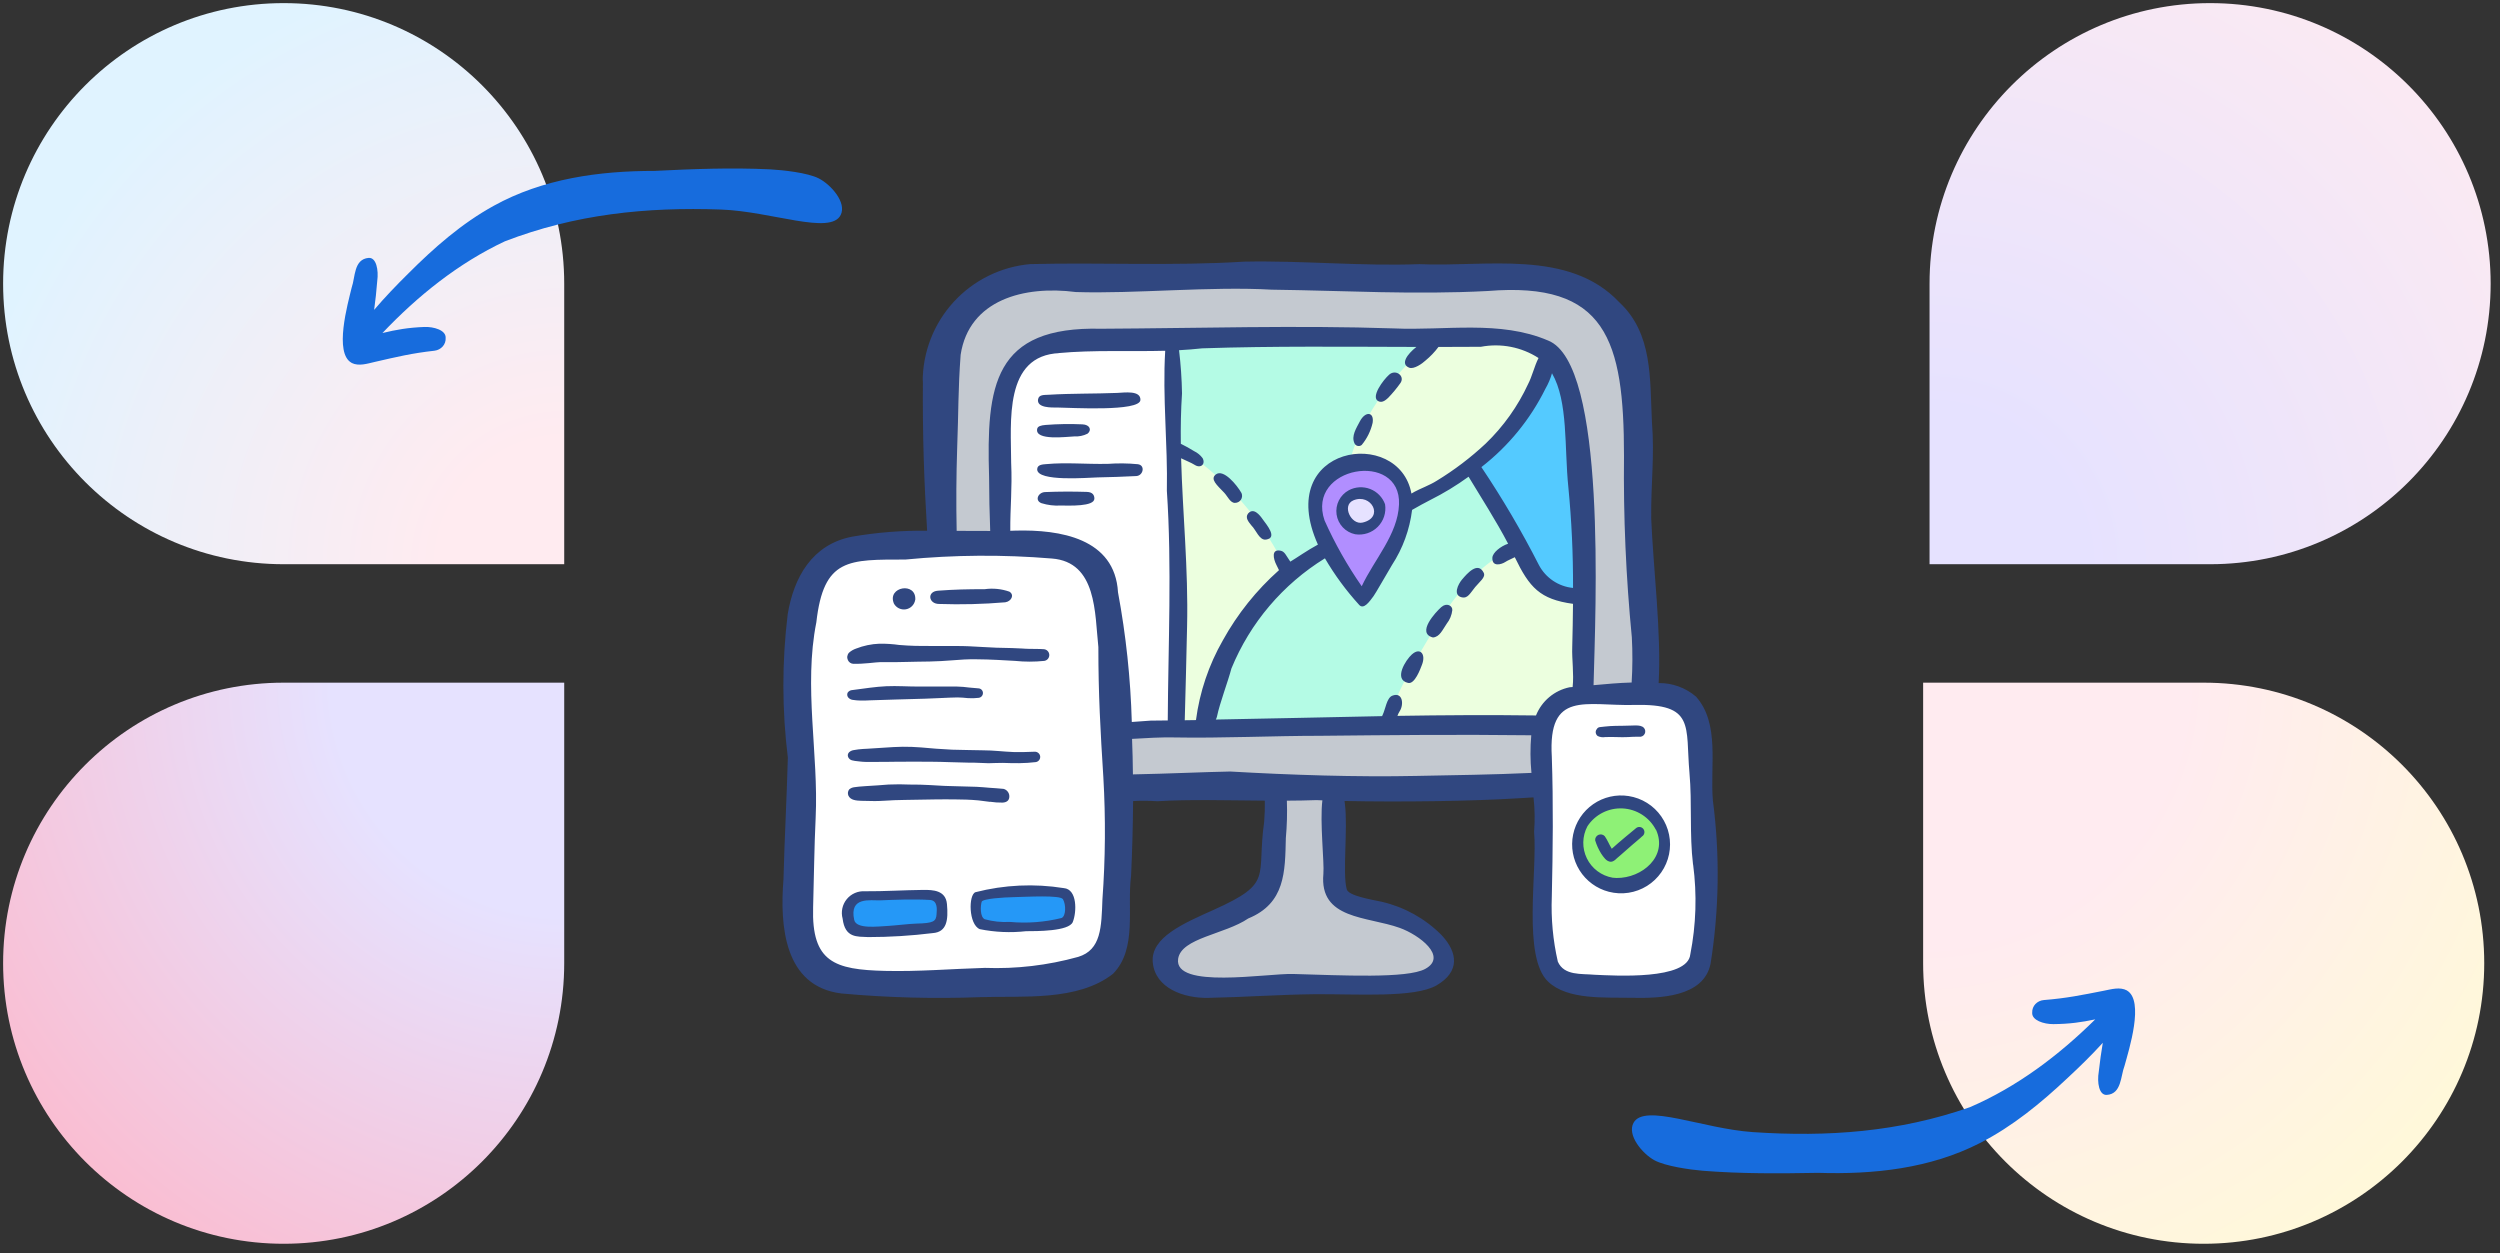
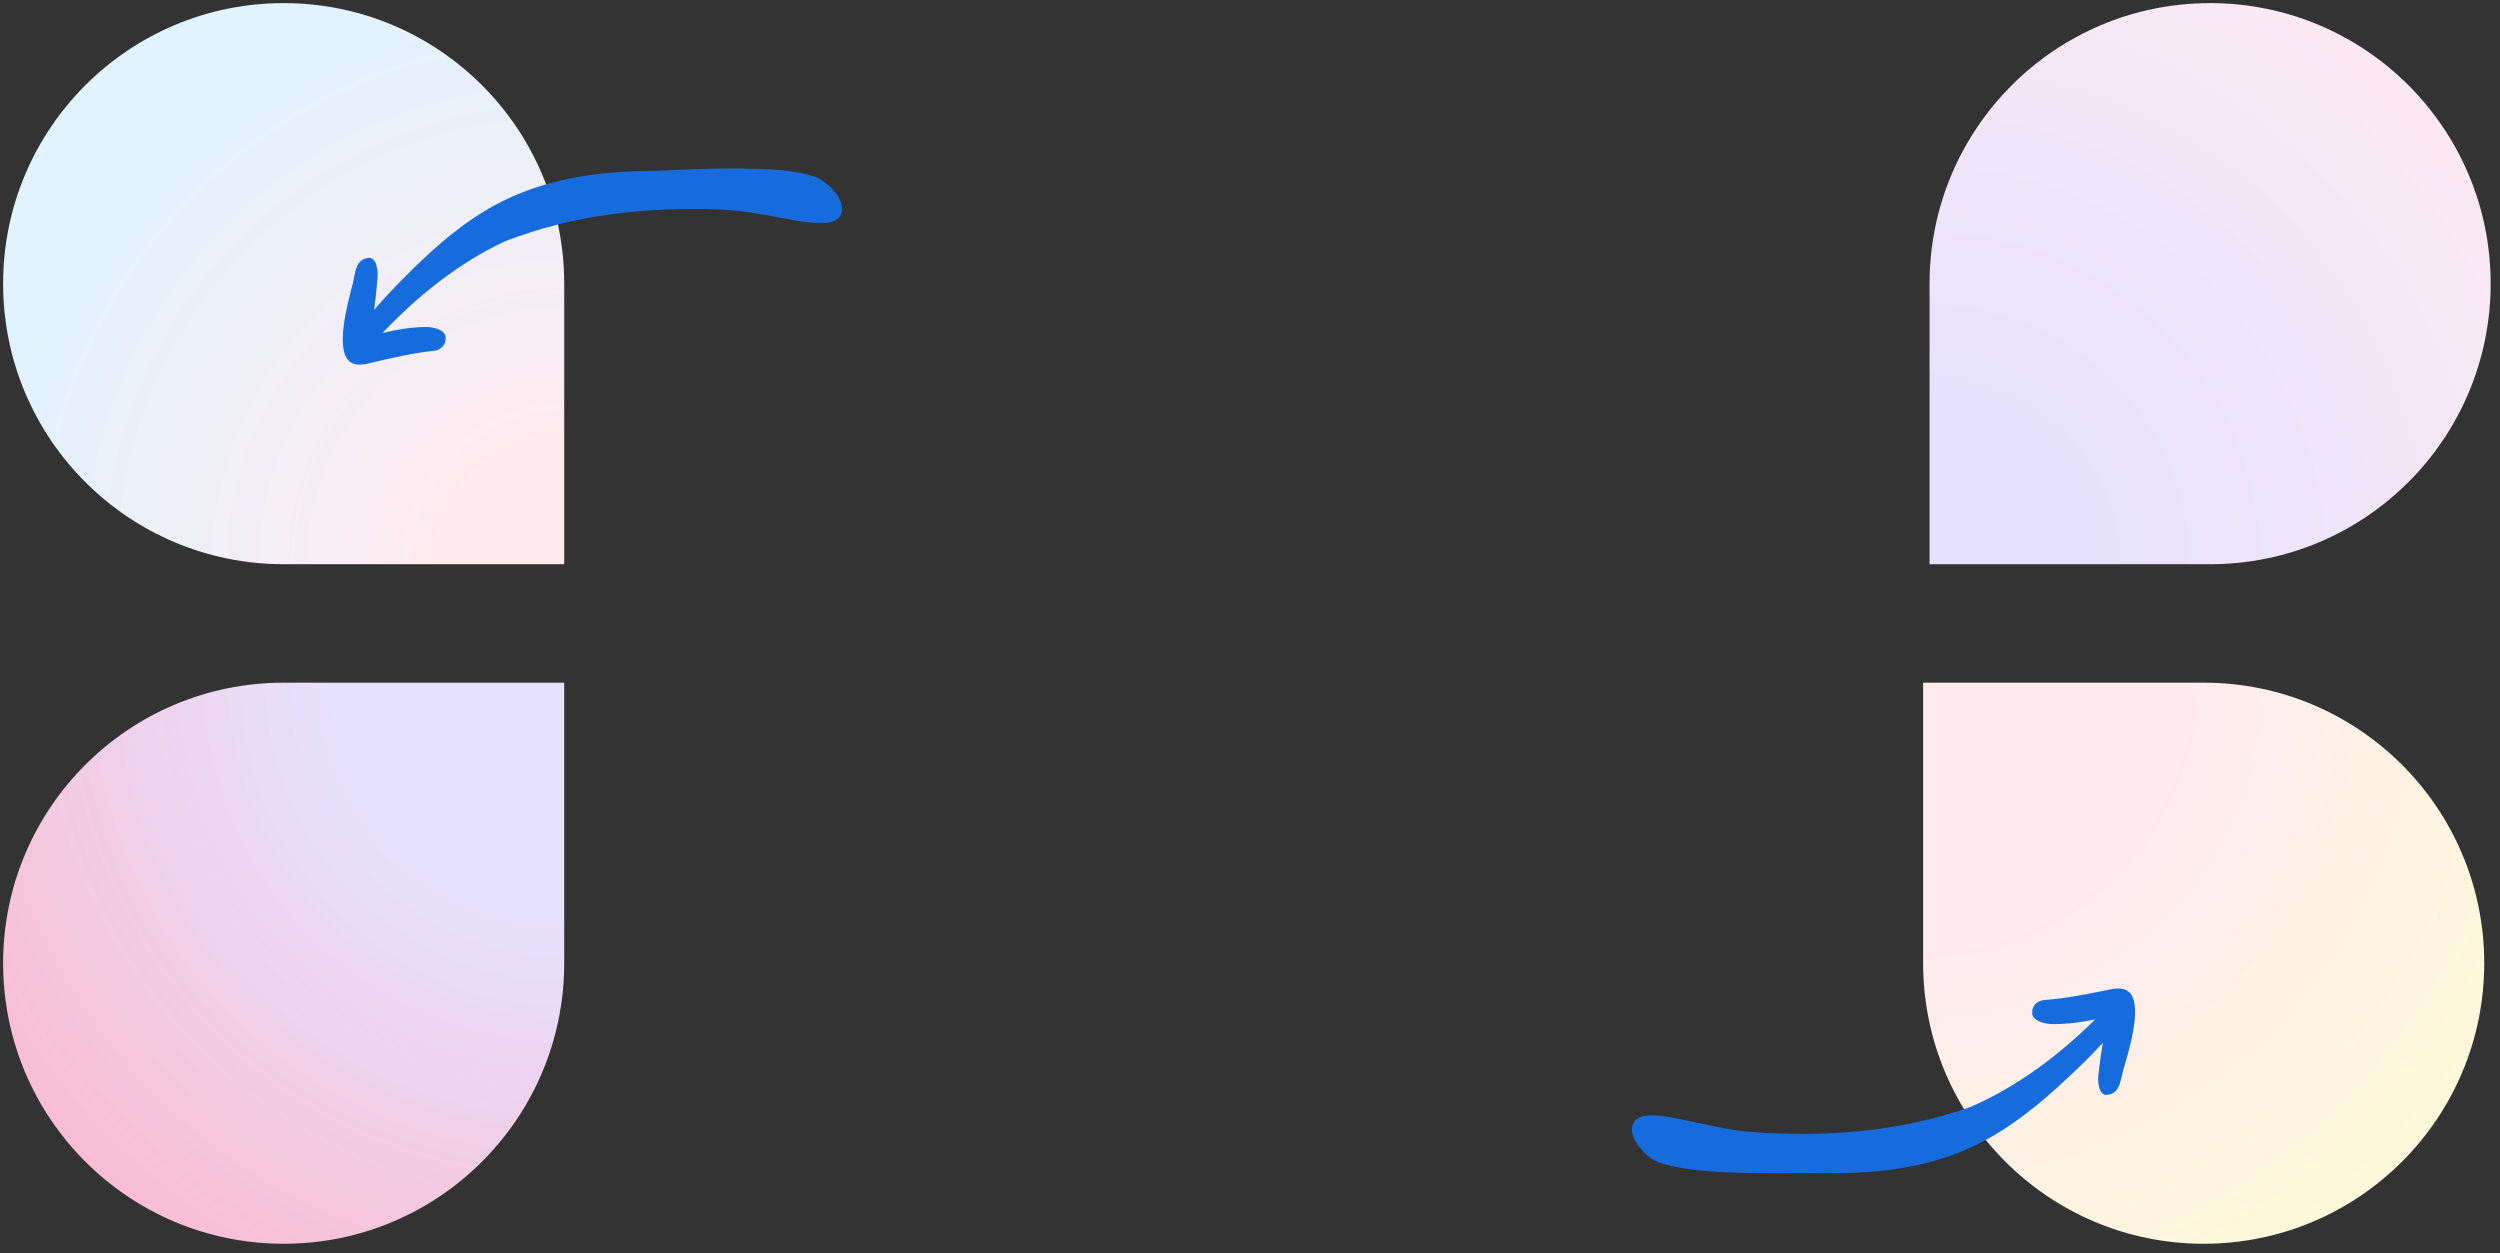
<svg xmlns="http://www.w3.org/2000/svg" width="401" height="201" viewBox="0 0 401 201" fill="none">
  <rect x="0" y="0" width="401" height="201" fill="#333333" stroke="none" />
  <g clip-path="url(#clip0_22_2746)">
    <g clip-path="url(#clip1_22_2746)">
-       <path d="M261.587 121.511C259.497 123.36 256.997 124.684 254.293 125.374C244.213 127.511 228.681 126.799 213.711 126.66C214.095 129.992 214.182 133.351 213.97 136.699C213.59 138.728 213.852 140.825 214.72 142.699C216.148 144.971 219.148 145.481 221.717 146.239C224.035 146.924 226.23 147.969 228.223 149.336C230.072 150.604 231.906 152.76 231.096 154.852C230.417 156.611 228.276 157.215 226.42 157.504C219.044 158.438 211.602 158.742 204.175 158.411L193.157 158.231C190.963 158.197 188.327 157.901 187.352 155.925C187.059 155.184 186.987 154.375 187.144 153.595C187.301 152.814 187.681 152.096 188.237 151.526C189.363 150.399 190.701 149.507 192.175 148.901L198.966 145.594C200.537 144.984 201.927 143.984 203.005 142.687C203.872 141.168 204.309 139.441 204.268 137.692C204.486 134.02 204.565 130.346 204.505 126.671L190.798 126.874C181.206 127.238 171.601 126.934 162.051 125.966C159.688 125.913 157.417 125.041 155.627 123.499C154.396 121.892 153.663 119.96 153.52 117.941C152.882 113.941 152.425 109.927 152.147 105.9C151.847 101.456 151.772 97.005 151.682 92.554L151.183 64.984C150.979 61.94 151.22 58.883 151.9 55.909C153.985 48.469 162.103 45.034 169.81 44.809C184.678 44.407 199.472 44.722 214.416 44.891C221.95 44.974 229.472 44.201 237.006 44.344C244.54 44.486 247.663 43.249 254.293 46.83C256.093 47.805 260.848 49.305 262.146 58.511C263.159 66.776 263.725 75.089 263.841 83.415L264.325 98.625C265.152 106.362 264.216 114.187 261.587 121.511ZM199.93 53.64L174.283 54.559C170.7 54.329 167.135 55.226 164.087 57.124C161.767 59.148 160.332 62 160.09 65.07C159.867 68.108 159.983 71.162 160.435 74.175C160.838 80.817 160.856 87.477 160.487 94.121C160.513 98.079 160.837 102.028 161.455 105.937C161.495 108.706 162.263 111.416 163.682 113.794C166.682 117.352 172.307 116.962 176.946 117.004C188.946 117.105 198.632 117.176 210.595 116.456C213.186 116.302 219.381 116.299 221.98 116.321C226.003 116.362 228.692 116.321 232.716 116.456C237.54 116.773 242.379 116.795 247.206 116.524C248.389 116.46 249.544 116.133 250.586 115.567C251.627 115.002 252.53 114.211 253.228 113.254C253.75 111.303 254.052 109.301 254.128 107.284C254.841 92.154 254.116 76.991 251.965 61.999C251.455 59.886 250.357 57.96 248.8 56.445C245.705 55.062 242.417 54.16 239.05 53.771C224.458 53.771 219.508 53.587 206.256 53.569C202.967 53.576 199.66 53.572 199.93 53.64Z" fill="#C4C9D0" />
      <path d="M199.928 53.64L174.282 54.558C170.699 54.329 167.134 55.226 164.086 57.123C161.766 59.148 160.331 62 160.088 65.07C159.866 68.108 159.982 71.162 160.433 74.175C160.837 80.817 160.855 87.477 160.486 94.121C160.512 98.078 160.836 102.028 161.453 105.937C161.494 108.706 162.262 111.415 163.681 113.793C166.681 117.352 172.306 116.962 176.945 117.003C188.945 117.105 198.631 117.176 210.593 116.456C213.185 116.302 219.38 116.298 221.979 116.321C226.002 116.362 228.691 116.321 232.715 116.456C237.539 116.773 242.378 116.795 247.205 116.523C248.388 116.459 249.543 116.133 250.585 115.567C251.626 115.001 252.529 114.211 253.227 113.253C253.749 111.303 254.051 109.301 254.127 107.283C254.84 92.154 254.115 76.991 251.964 61.998C251.454 59.886 250.356 57.96 248.799 56.445C245.704 55.062 242.416 54.16 239.049 53.771C224.457 53.771 219.507 53.587 206.255 53.568C202.966 53.576 199.659 53.572 199.928 53.64Z" fill="white" />
      <path d="M249.002 56.651C246.899 61.967 243.897 66.881 240.126 71.178C230.083 81.892 213.797 84.678 203.398 95.055C197.563 100.942 194.066 108.749 193.558 117.022C192.137 117.022 189.977 116.868 188.544 116.868C188.567 113.205 188.773 109.668 188.706 105.993C188.649 102.896 188.931 99.802 189.024 96.704C189.126 93.329 189.002 89.954 188.882 86.579L187.712 54.078L199.929 53.639C199.659 53.572 202.967 53.576 206.274 53.583C219.527 53.583 224.477 53.786 239.068 53.786C242.435 54.175 245.723 55.077 248.818 56.459L249.002 56.651ZM249.249 94.818C248.379 94.32 247.575 93.714 246.857 93.014C246.163 92.42 245.554 91.733 245.049 90.971C244.564 90.09 244.165 89.164 243.857 88.207C241.586 83.582 238.965 79.138 236.016 74.913C226.033 82.725 212.473 86.006 203.391 95.055C197.556 100.942 194.059 108.749 193.551 117.022C199.233 116.969 204.914 116.774 210.587 116.437C213.178 116.283 219.373 116.28 221.972 116.302C225.996 116.343 228.684 116.302 232.708 116.437C237.532 116.754 242.371 116.776 247.198 116.505C248.382 116.44 249.536 116.114 250.578 115.548C251.62 114.983 252.522 114.192 253.221 113.235C253.743 111.284 254.044 109.282 254.121 107.265C254.203 103.515 254.263 99.903 254.278 96.389C252.551 96.044 250.866 95.517 249.249 94.818Z" fill="#B4FBE5" />
      <path d="M206.713 92.14C205.552 93.046 204.445 94.021 203.398 95.057C197.563 100.945 194.066 108.751 193.558 117.025C192.137 117.025 189.977 116.871 188.545 116.871C188.567 113.207 188.773 109.671 188.706 105.996C188.65 102.899 188.931 99.805 189.025 96.707C189.126 93.332 189.002 89.957 188.882 86.582L188.331 71.207C196.37 76.241 202.76 83.518 206.713 92.14ZM248.8 56.462C245.705 55.08 242.417 54.178 239.05 53.789C236.05 53.789 233.496 53.789 231.175 53.766C226.139 57.379 221.992 62.09 219.047 67.544C215.977 73.312 214.839 79.913 215.8 86.376C224.316 81.809 233.56 78.186 240.126 71.177C243.897 66.88 246.9 61.966 249.002 56.65L248.8 56.462ZM249.25 94.821C248.379 94.323 247.575 93.717 246.857 93.017C246.163 92.423 245.554 91.735 245.05 90.974C244.565 90.093 244.165 89.167 243.857 88.21C243.775 87.989 243.681 87.771 243.591 87.554C240.997 88.632 238.64 90.21 236.653 92.196C233.997 94.933 231.692 97.99 229.791 101.297C228.586 103.275 227.433 105.275 226.333 107.297C224.71 110.161 223.369 113.175 222.328 116.297C226.157 116.331 228.812 116.297 232.716 116.429C237.54 116.745 242.379 116.768 247.206 116.496C248.389 116.432 249.544 116.105 250.586 115.54C251.627 114.974 252.53 114.184 253.228 113.226C253.75 111.276 254.052 109.273 254.128 107.256C254.211 103.506 254.271 99.895 254.286 96.381C252.557 96.04 250.869 95.517 249.25 94.821Z" fill="#ECFFDF" />
      <path d="M245.05 90.972C245.555 91.734 246.163 92.422 246.858 93.016C247.576 93.716 248.38 94.322 249.25 94.82C250.869 95.518 252.557 96.043 254.286 96.388C254.47 84.88 253.694 73.378 251.965 62C251.476 59.979 250.453 58.127 249.003 56.638C246.9 61.954 243.897 66.868 240.126 71.165C238.85 72.519 237.471 73.773 236.001 74.915C238.95 79.14 241.572 83.584 243.843 88.209C244.156 89.166 244.56 90.092 245.05 90.972Z" fill="#54CAFF" />
      <path d="M218.425 95.941C216.607 93.43 214.929 90.82 213.4 88.122C212.32 86.372 211.553 84.447 211.131 82.434C210.84 81.404 210.807 80.318 211.033 79.272C211.259 78.226 211.738 77.251 212.429 76.434C213.623 75.287 215.121 74.507 216.745 74.184C218.448 73.868 220.206 74.103 221.766 74.855C222.668 75.214 223.469 75.785 224.104 76.519C224.738 77.254 225.187 78.13 225.411 79.074C225.811 81.331 225.473 83.657 224.447 85.707C222.946 89.392 220.917 92.839 218.425 95.941Z" fill="#B18EFF" />
      <path d="M217.027 79.469C216.652 79.658 216.323 79.927 216.064 80.258C215.805 80.589 215.623 80.974 215.53 81.383C215.437 81.793 215.436 82.219 215.527 82.629C215.619 83.039 215.799 83.424 216.057 83.756C216.315 84.088 216.642 84.359 217.017 84.549C217.392 84.74 217.804 84.845 218.224 84.857C218.644 84.869 219.062 84.788 219.447 84.619C219.832 84.451 220.175 84.199 220.451 83.883C223.106 80.924 219.326 78.186 217.027 79.469Z" fill="#E6E2FF" />
-       <path d="M130.374 92.178C123.916 109.525 129.147 125.778 127.936 144.262C127.954 147.078 128.219 149.888 128.727 152.658C128.944 153.51 129.364 154.296 129.952 154.949C130.54 155.602 131.278 156.103 132.102 156.408C133.13 156.866 134.234 157.129 135.357 157.184C145.987 158.531 156.748 158.477 167.364 157.023C170.495 156.577 174.965 156.198 176.761 153.588C178.113 151.2 178.793 148.49 178.726 145.747C178.632 131.099 178.325 118.237 178.235 103.589C178.209 99.355 177.207 92.155 173.836 89.598C171.545 88.189 168.885 87.497 166.197 87.61C157.081 87.164 147.946 87.303 138.849 88.027C135.882 88.252 131.21 89.973 130.374 92.178Z" fill="white" />
      <path d="M138.509 143.615C139.259 143.566 141.411 143.454 142.394 143.495C144.836 143.386 147.284 143.468 149.714 143.739C150.059 143.808 150.377 143.973 150.632 144.215C150.778 144.344 150.897 144.501 150.981 144.677C151.066 144.853 151.114 145.044 151.124 145.239C151.237 146.135 151.033 147.043 150.546 147.804C150.397 148.054 150.192 148.266 149.946 148.422C149.638 148.577 149.301 148.664 148.956 148.677C146.456 148.947 143.964 149.18 141.479 149.375C140.912 149.432 140.341 149.445 139.772 149.412C139.177 149.347 138.587 149.233 138.01 149.071C137.449 148.991 136.931 148.727 136.536 148.321C136.325 148.017 136.196 147.663 136.161 147.294C135.994 146.394 136.111 145.465 136.495 144.635C136.75 144.001 137.774 143.667 138.509 143.615ZM160.12 143.045C159.494 143.059 158.877 143.197 158.304 143.451C157.731 143.704 157.214 144.069 156.782 144.522C156.517 145.051 156.42 145.649 156.507 146.234C156.593 146.819 156.859 147.364 157.266 147.792C157.696 148.119 158.2 148.332 158.733 148.415C159.557 148.541 160.394 148.575 161.226 148.516C164.399 148.407 167.575 148.299 170.721 147.875C171.206 147.575 171.567 147.11 171.737 146.566C171.807 145.968 171.781 145.363 171.659 144.774C171.284 143.292 169.975 143.034 168.831 143.004C165.929 142.861 163.021 142.874 160.12 143.045Z" fill="#2598F7" />
      <path d="M250.152 113.083C248.048 113.915 247.673 116.686 247.639 118.948C247.481 129.37 247.526 139.789 247.774 150.204C247.587 152.261 248.145 154.317 249.345 155.998C251.052 157.4 253.232 158.094 255.435 157.936C260.084 158.423 264.78 158.192 269.359 157.25C270.38 157.042 271.338 156.595 272.153 155.945C272.83 155.141 273.335 154.207 273.637 153.2C273.938 152.193 274.031 151.135 273.908 150.091C274.023 139.105 273.167 128.13 271.35 117.294C271.238 115.873 270.734 114.512 269.895 113.36C269.013 112.631 267.98 112.105 266.871 111.82C265.762 111.536 264.604 111.499 263.479 111.714C258.992 111.471 254.495 111.932 250.152 113.083Z" fill="white" />
-       <path d="M255.732 129.963C254.814 130.712 254.107 131.687 253.68 132.792C253.252 133.897 253.12 135.094 253.295 136.266C253.316 137.858 253.959 139.377 255.087 140.5C255.791 141.053 256.612 141.438 257.487 141.625C258.25 141.832 259.041 141.92 259.831 141.884C261.416 141.709 262.919 141.092 264.17 140.103C265.086 139.491 265.864 138.692 266.45 137.759C266.941 136.855 267.183 135.836 267.151 134.807C267.118 133.778 266.813 132.777 266.266 131.905C265.702 131.046 264.955 130.323 264.077 129.788C263.2 129.254 262.214 128.921 261.192 128.815C259.296 128.592 257.378 128.995 255.732 129.963Z" fill="#8EF176" />
      <path d="M166.506 64.044C166.649 63.271 167.455 63.365 168.261 63.316C171.82 63.095 175.593 63.17 179.196 63.024C180.355 62.975 182.972 62.574 182.924 64.149C182.86 66.08 171.558 65.383 169.66 65.368C168.674 65.375 166.255 65.45 166.506 64.044ZM172.3 70.003C173.039 70.047 173.776 69.896 174.438 69.564C175.15 69.009 174.843 68.109 173.605 68.064C171.641 67.974 169.674 68.007 167.714 68.161C166.964 68.225 166.454 68.364 166.364 68.788C165.94 70.756 171.224 70.033 172.3 70.003ZM174.325 78.901C172.09 78.827 169.854 78.836 167.62 78.928C166.514 78.976 165.921 80.293 167.057 80.713C168.048 81.021 169.086 81.148 170.121 81.088C171.49 81.088 175.555 81.294 175.54 79.963C175.533 79.423 175.263 78.928 174.325 78.901ZM182.5 74.458C180.897 74.304 179.284 74.287 177.677 74.405C174.036 74.469 171.055 74.146 167.841 74.443C167.316 74.491 166.364 74.491 166.364 75.286C166.364 77.315 174.569 76.61 176.054 76.576C178.116 76.531 180.209 76.475 182.267 76.359C183.377 76.295 183.749 74.615 182.5 74.458ZM226.491 104.945C225.467 105.845 223.461 109.029 225.869 109.543C226.926 109.771 227.811 107.338 228.074 106.655C228.768 104.911 227.789 103.805 226.499 104.945H226.491ZM231.182 97.378C230.282 98.18 227.132 101.559 229.851 102.253C230.931 102.159 231.37 101.038 232.052 100.044C232.55 99.415 232.862 98.659 232.952 97.861C232.99 97.126 232.019 96.631 231.19 97.378H231.182ZM234.535 92.923C233.856 93.729 232.997 95.499 234.509 95.821C235.424 96.02 235.821 95.146 236.616 94.168C237.299 93.328 238.353 92.596 237.985 91.865C237.048 89.983 235.292 92.034 234.542 92.923H234.535ZM198.1 80.66C198.287 80.661 198.471 80.615 198.636 80.527C198.801 80.439 198.941 80.311 199.045 80.156C199.148 79.999 199.21 79.82 199.227 79.634C199.243 79.448 199.213 79.26 199.139 79.089C198.389 77.773 196.255 75.185 195.036 76.089C194.046 76.839 195.182 77.799 196.364 79.033C196.904 79.595 197.346 80.705 198.107 80.66H198.1ZM203.069 86.551C204.977 86.278 203.189 84.196 202.574 83.345C202.06 82.595 201.074 81.358 200.192 82.37C199.66 83.056 200.316 83.758 200.736 84.294C201.49 85.025 202 86.709 203.076 86.551H203.069ZM221.069 64.34C221.729 64.715 222.355 64.085 222.662 63.815C223.382 63.069 224.044 62.269 224.642 61.423C225.392 60.298 223.87 59.173 222.831 60.088C221.875 60.924 219.831 63.676 221.061 64.34H221.069ZM218.414 71.375C219.27 70.345 219.871 69.127 220.169 67.82C220.446 66.028 219.002 65.915 218.121 67.588C217.532 68.713 216.734 69.931 217.244 71.075C217.288 71.184 217.357 71.281 217.445 71.359C217.534 71.436 217.639 71.492 217.753 71.521C217.867 71.55 217.986 71.552 218.101 71.527C218.215 71.501 218.323 71.449 218.414 71.375ZM217.375 85.696C216.612 85.538 215.915 85.149 215.381 84.582C214.847 84.014 214.5 83.296 214.388 82.525C214.276 81.753 214.405 80.966 214.756 80.27C215.107 79.574 215.664 79.003 216.351 78.635C216.874 78.358 217.449 78.197 218.039 78.162C218.629 78.128 219.22 78.22 219.771 78.433C220.322 78.647 220.821 78.976 221.234 79.399C221.647 79.822 221.964 80.329 222.164 80.885C222.267 81.538 222.215 82.207 222.011 82.836C221.807 83.466 221.458 84.038 220.991 84.507C220.524 84.975 219.954 85.328 219.325 85.534C218.697 85.741 218.029 85.796 217.375 85.696ZM217.075 80.259C215.177 81.061 216.726 84.245 218.556 83.821C222.119 83 219.936 79.048 217.071 80.259H217.075ZM150.625 96.875C154.165 96.996 157.708 96.907 161.237 96.609C162.201 96.47 162.764 95.435 161.913 94.903C160.641 94.455 159.28 94.319 157.945 94.505C155.166 94.505 153.096 94.55 150.445 94.749C148.63 94.884 148.937 96.875 150.625 96.875ZM146.808 96.238C147.036 93.268 142.225 94.085 143.387 96.819C143.572 97.15 143.855 97.416 144.197 97.58C144.539 97.744 144.924 97.797 145.297 97.734C145.671 97.67 146.016 97.492 146.285 97.224C146.553 96.956 146.732 96.611 146.796 96.238H146.808ZM151.892 145.01C152.118 147.56 151.892 149.51 149.597 149.671C146.169 150.094 142.717 150.307 139.262 150.309C137.489 150.211 135.542 150.5 135.156 147.346C135.01 146.812 134.993 146.251 135.108 145.709C135.222 145.167 135.465 144.66 135.815 144.231C136.165 143.802 136.612 143.462 137.12 143.241C137.628 143.02 138.181 142.923 138.734 142.959C141.842 142.981 144.962 142.775 148.079 142.741C149.654 142.726 151.698 142.801 151.892 145.01ZM149.162 144.354C146.537 144.185 143.324 144.331 141.227 144.414C139.634 144.474 136.18 143.746 137.016 147.56C137.342 149.06 140.766 148.603 142.413 148.52C143.586 148.456 145.787 148.179 146.972 148.145C149.755 148.081 150.145 147.796 150.224 146.645C150.276 145.918 150.449 144.433 149.162 144.354ZM172.079 147.883C171.471 149.405 166.195 149.356 164.579 149.364C162.103 149.64 159.599 149.529 157.158 149.038C155.346 148.288 155.327 143.525 156.46 143.109C161.089 141.92 165.912 141.697 170.631 142.453C172.821 142.625 172.712 146.308 172.079 147.875V147.883ZM170.5 144.238C170.091 143.525 164.635 143.863 162.651 143.9C161.035 143.934 157.604 144.136 157.458 144.65C157.255 145.333 157.184 147.069 157.941 147.444C159.251 147.807 160.612 147.952 161.969 147.875C164.757 148.132 167.569 147.919 170.286 147.245C170.991 146.926 170.999 145.096 170.5 144.238ZM136.705 112.25C137.147 112.322 137.593 112.362 138.04 112.37C138.415 112.37 139.191 112.37 139.667 112.329C140.706 112.265 146.59 112.138 148.394 112.07C149.267 112.033 150.141 112.003 151.019 111.961C151.896 111.92 152.747 111.879 153.61 111.868C154.161 111.868 154.701 111.928 155.252 111.98C155.823 112.018 156.395 112.003 156.963 111.935C157.163 111.916 157.348 111.82 157.479 111.666C157.61 111.513 157.676 111.315 157.664 111.114C157.652 110.929 157.572 110.755 157.44 110.626C157.308 110.497 157.132 110.421 156.948 110.413C156.447 110.379 155.947 110.335 155.448 110.281C154.806 110.191 154.16 110.139 153.512 110.124H147.614C146.672 110.124 145.739 110.105 144.79 110.071C143.92 110.041 143.042 110.038 142.165 110.071C141.287 110.105 140.402 110.21 139.54 110.311C138.599 110.42 137.665 110.544 136.712 110.686C136.564 110.692 136.418 110.733 136.288 110.805C136.157 110.877 136.046 110.979 135.962 111.103C135.901 111.23 135.878 111.372 135.897 111.512C135.915 111.652 135.975 111.784 136.068 111.89C136.236 112.075 136.46 112.201 136.705 112.25ZM156.059 122.33H156.085H155.354H155.38C154.352 122.296 153.329 122.274 152.301 122.248C151.352 122.221 150.4 122.184 149.451 122.184C147.535 122.184 145.626 122.15 143.714 122.184C142.469 122.203 141.224 122.221 139.964 122.21H138.839C138.576 122.21 138.31 122.184 138.047 122.158C137.785 122.131 137.436 122.101 137.136 122.053C136.972 122.036 136.81 122.003 136.652 121.955C136.521 121.919 136.399 121.855 136.295 121.767C136.19 121.678 136.106 121.569 136.049 121.445C135.99 121.316 135.973 121.172 135.998 121.033C136.024 120.894 136.091 120.765 136.191 120.665C136.4 120.475 136.662 120.354 136.941 120.316C137.181 120.271 137.417 120.234 137.657 120.204C138.156 120.14 138.662 120.121 139.157 120.095C140.076 120.046 140.995 119.983 141.91 119.919C142.825 119.855 143.83 119.791 144.794 119.78C145.757 119.769 146.774 119.81 147.76 119.889L150.134 120.091C150.996 120.159 151.86 120.211 152.725 120.249C154.379 120.301 156.033 120.313 157.682 120.35C158.507 120.35 159.329 120.403 160.15 120.466C160.971 120.53 161.774 120.598 162.584 120.628H164.29C164.871 120.628 165.415 120.575 165.985 120.575C166.187 120.572 166.385 120.64 166.541 120.769C166.698 120.897 166.804 121.077 166.84 121.276C166.875 121.495 166.822 121.719 166.693 121.9C166.564 122.08 166.369 122.202 166.15 122.24C165.268 122.346 164.38 122.404 163.491 122.413C162.618 122.439 161.74 122.383 160.866 122.368C160.097 122.368 159.333 122.401 158.564 122.42L156.059 122.326V122.33ZM136.851 106.475C138.58 106.524 140.522 106.209 141.201 106.205H143.778C144.932 106.205 146.091 106.141 147.246 106.134C148.484 106.134 149.721 106.096 150.955 106.036C152.189 105.976 153.426 105.849 154.664 105.781C155.901 105.714 157.12 105.759 158.316 105.781C158.29 105.781 161.271 105.89 162.816 106.006C164.376 106.168 165.948 106.168 167.507 106.006C167.736 105.971 167.943 105.853 168.09 105.675C168.237 105.497 168.314 105.271 168.306 105.041C168.298 104.81 168.206 104.59 168.047 104.423C167.888 104.255 167.674 104.151 167.444 104.131C166.638 104.071 165.824 104.101 165.018 104.075C164.643 104.075 164.268 104.038 163.893 104.019C163.375 103.989 162.858 103.959 162.34 103.951L159.82 103.891C159.033 103.861 158.249 103.816 157.465 103.771C156.074 103.689 154.682 103.606 153.291 103.621H150.07C148.994 103.621 147.932 103.621 146.864 103.599C145.986 103.565 145.109 103.535 144.239 103.453C143.187 103.304 142.125 103.236 141.062 103.25C139.777 103.298 138.509 103.563 137.312 104.034C136.898 104.174 136.515 104.396 136.187 104.686C136.04 104.842 135.943 105.04 135.91 105.252C135.876 105.464 135.908 105.681 136 105.875C136.074 106.043 136.192 106.188 136.342 106.294C136.492 106.4 136.668 106.462 136.851 106.475ZM158.793 128.6C159.463 128.701 160.14 128.747 160.818 128.739C161.493 128.698 161.838 128.39 161.89 127.891C161.926 127.595 161.856 127.296 161.69 127.048C161.525 126.8 161.277 126.619 160.99 126.538C160.24 126.451 159.49 126.421 158.74 126.361C157.99 126.301 157.338 126.234 156.633 126.204C155.174 126.148 153.715 126.125 152.252 126.08C151.735 126.08 151.214 126.039 150.692 126.013C149.657 125.964 148.679 125.881 147.573 125.859C146.466 125.836 145.364 125.859 144.265 125.803C143.104 125.797 141.944 125.853 140.789 125.971C139.664 126.05 137.721 126.14 137.039 126.268C136.734 126.298 136.446 126.421 136.214 126.62C136.104 126.759 136.033 126.925 136.01 127.101C135.987 127.276 136.012 127.455 136.082 127.618C136.427 128.368 137.369 128.416 138.134 128.45C138.55 128.45 139.592 128.491 140.309 128.491C141.25 128.491 142.319 128.401 143.474 128.349C144.569 128.3 145.664 128.315 146.759 128.281C147.854 128.248 148.84 128.259 149.879 128.229C151.004 128.191 152.312 128.229 153.437 128.229C154.165 128.229 155.688 128.259 156.94 128.383C157.544 128.461 158.166 128.548 158.793 128.619V128.6ZM256.262 118.055C256.634 118.238 257.054 118.299 257.462 118.228C258.089 118.205 258.715 118.205 259.337 118.228C259.96 118.25 260.511 118.258 261.093 118.228C261.674 118.198 262.169 118.164 262.709 118.168H263.193C263.369 118.136 263.531 118.05 263.656 117.922C263.781 117.794 263.863 117.631 263.891 117.454C263.919 117.277 263.892 117.096 263.812 116.935C263.733 116.775 263.605 116.643 263.448 116.559C263.23 116.452 262.992 116.389 262.75 116.375C262.448 116.354 262.145 116.354 261.843 116.375C261.254 116.375 260.673 116.416 260.084 116.42C259.495 116.424 258.872 116.42 258.272 116.465C257.92 116.495 256.949 116.578 256.604 116.63C256.505 116.641 256.41 116.675 256.328 116.73C256.245 116.785 256.176 116.859 256.128 116.945C256.024 117.06 255.962 117.207 255.951 117.361C255.94 117.494 255.963 117.627 256.018 117.748C256.072 117.87 256.156 117.975 256.262 118.055ZM274.375 154.584C273.276 159.976 266.159 160.145 261.685 160.048C257.429 159.954 251.436 160.423 248.32 157.456C244.158 153.515 246.618 139.783 246.07 133.415C246.214 131.578 246.183 129.73 245.976 127.899C245.204 127.94 244.405 127.985 243.569 128.041C236.279 128.506 224.635 128.671 215.665 128.476L215.721 128.956C216.228 132.853 215.309 140.041 216.014 142.64C216.295 143.683 219.85 144.264 221.639 144.646C225.254 145.485 228.562 147.321 231.186 149.945C233.868 152.78 234.186 155.866 230.436 158.045C226.896 160.1 217.686 159.421 210.895 159.47C205.184 159.534 199.48 159.95 193.765 160.059C189.963 160.134 185.301 158.559 184.904 154.37C184.529 150.369 189.816 148.119 194.759 145.899C204.366 141.579 201.509 140.739 202.769 131.859C202.866 130.717 202.903 129.57 202.878 128.424C196.795 128.383 190.754 128.199 185.627 128.518C184.337 128.428 183.042 128.419 181.75 128.491C181.718 132.493 181.609 136.494 181.424 140.491C180.749 145.61 182.451 152.18 178.536 156.193C172.855 160.64 164.099 159.714 157.27 159.943C149.833 160.223 142.385 160.026 134.972 159.354C125.755 158.229 125.076 148.479 125.669 141.043C125.834 134.529 126.197 128.011 126.37 121.513C125.423 113.872 125.416 106.144 126.351 98.503C127.337 92.585 130.262 87.335 136.66 86.086C140.638 85.398 144.672 85.078 148.709 85.13C148.24 77.413 147.959 70.13 148.034 60.834L148 61.25C147.991 56.514 149.757 51.947 152.951 48.45C156.144 44.953 160.533 42.781 165.25 42.361C176.673 42.076 188.125 42.688 199.559 41.968C208.934 41.776 218.309 42.718 227.684 42.369C238.188 42.875 251.643 39.875 259.75 48.5C265.128 53.514 264.625 60.77 264.966 67.591C265.416 73.216 264.794 77.51 264.854 83.154C265.165 90.924 266.504 101.529 266.046 109.565C268.245 109.537 270.378 110.311 272.046 111.744C275.916 116.098 274.259 122.93 274.75 128.431C275.885 137.121 275.758 145.93 274.375 154.584ZM153.449 85.149C155.245 85.149 157.045 85.179 158.83 85.168C158.717 82.294 158.657 79.418 158.65 76.543C158.204 61.831 159.344 52.303 176.62 52.73C192.295 52.651 207.94 52.153 223.619 52.678C231.786 53.053 240.599 51.313 248.309 54.62C257.766 58.34 255.906 98.011 255.606 109.903C257.575 109.723 259.675 109.528 261.715 109.475C261.866 107.058 261.876 104.634 261.745 102.215C260.803 92.559 260.383 82.858 260.489 73.156C260.489 54.47 257.612 45.125 238.63 46.678C226.784 47.296 215.98 46.625 204.25 46.468H204.062C194.196 45.89 181.964 47.154 172.562 46.843C164.271 45.763 155.436 48.08 154.086 56.908C153.663 62.664 153.76 65.908 153.531 71.836C153.384 76.272 153.356 80.711 153.449 85.149ZM251.766 110.236L252.25 110.199C252.479 108.106 252.115 105.699 252.186 103.824C252.249 101.426 252.29 99.104 252.31 96.856C247 96.125 245.327 94.25 242.972 89.375C242.459 89.649 241.847 89.874 241.409 90.166C240.88 90.508 239.301 91.021 239.376 89.461C239.414 88.648 240.685 87.62 241.9 87.211C239.988 83.544 237.509 79.711 235.559 76.464C233.607 77.881 231.543 79.135 229.386 80.214C228.539 80.638 227.571 81.181 226.499 81.789C226.112 84.945 225.008 87.972 223.27 90.635C222.243 92.349 220.645 95.184 220.311 95.626C219.67 96.493 218.736 97.839 218.005 97.018C215.92 94.729 214.081 92.228 212.519 89.555C205.775 93.71 200.523 99.896 197.519 107.225C196.967 109.34 195.644 112.775 195.205 114.928C195.168 115.099 195.104 115.264 195.014 115.415C203.961 115.258 212.819 115.04 221.695 114.868C221.695 114.819 221.732 114.766 221.755 114.721C222.246 113.705 222.422 111.95 223.315 111.594C224.991 110.923 225.231 112.993 224.493 114.106C224.352 114.333 224.236 114.574 224.147 114.826C231.509 114.706 238.896 114.658 246.374 114.759C246.828 113.618 247.559 112.607 248.5 111.818C249.441 111.028 250.563 110.485 251.766 110.236ZM184.559 115.588L187.307 115.558C187.379 103.558 187.982 90.808 187.165 78.729C187.319 71.229 186.449 63.729 186.899 56.263C181.187 56.42 175.461 56.109 169.757 56.638H169.971C160.971 56.986 162.179 67.719 162.19 74.21C162.381 78.478 162.021 81.384 162.051 85.138L162.906 85.108C169.99 84.928 178.829 86.323 179.328 95.008C180.605 101.872 181.345 108.826 181.54 115.805L184.559 115.588ZM190.409 100.426C190.296 105.283 190.169 111.031 190.034 115.528L191.834 115.501C192.423 110.994 193.889 106.646 196.15 102.703C198.492 98.471 201.536 94.667 205.15 91.453C204.959 91.078 204.809 90.751 204.726 90.59C204.261 89.686 203.849 87.988 205.442 88.34C206.058 88.468 206.327 89.165 206.673 89.641L206.969 90.088C207.993 89.476 209.74 88.239 211.394 87.354C204.216 71.36 224.418 68.36 226.394 79.168L226.907 78.871C227.657 78.448 229.394 77.791 230.429 77.128C233.253 75.412 235.892 73.409 238.304 71.15C241.154 68.407 243.467 65.157 245.125 61.565L245.069 61.681C245.774 60.335 246.093 58.779 246.779 57.425C244.044 55.66 240.736 55.016 237.539 55.625C235.27 55.625 232.997 55.648 230.729 55.651C230.129 56.456 229.434 57.185 228.659 57.823C228.145 58.31 226.784 59.278 226.034 58.978C224.579 58.404 225.696 56.825 227.189 55.648C215.725 55.625 204.25 55.49 192.831 55.873C191.594 56.011 190.36 56.105 189.119 56.173C189.396 58.473 189.555 60.786 189.595 63.103C189.415 65.791 189.37 68.484 189.404 71.184C190.138 71.541 190.852 71.937 191.545 72.369C192.083 72.626 192.55 73.013 192.903 73.494C193.401 74.446 192.602 75.185 191.639 74.574C191.05 74.199 190.202 73.888 189.449 73.509C189.692 82.336 190.619 91.25 190.409 100.426ZM246.839 90.628C247.375 91.646 248.156 92.516 249.112 93.158C250.068 93.8 251.168 94.195 252.314 94.306C252.337 88.912 252.087 83.52 251.564 78.151C250.9 71.728 251.564 64.408 248.939 59.87C248.692 60.738 248.338 61.572 247.885 62.353C245.458 67.267 241.946 71.565 237.614 74.923C240.999 79.969 244.079 85.213 246.839 90.628ZM218.421 94.036C220.45 89.705 224.204 85.741 224.402 80.911C224.777 72.211 209.451 74.761 212.459 83.484C214.113 87.179 216.11 90.712 218.421 94.036ZM176.98 124.73C176.504 117.159 176.174 111.365 176.178 103.786C175.589 98.42 175.975 90.133 168.7 89.585C160.888 88.939 153.034 88.994 145.233 89.75C136.139 89.773 132.107 89.465 130.941 99.819C128.879 110.169 131.316 120.931 130.832 131.135C130.6 135.969 130.566 140.713 130.424 145.539C130.161 154.351 133.892 155.536 141.951 155.731C147.314 155.863 152.646 155.405 157.998 155.248H157.938C162.999 155.439 168.059 154.844 172.938 153.485C176.65 152.36 176.665 148.689 176.83 144.256C177.305 137.758 177.355 131.235 176.98 124.73ZM212.271 140.165C212.436 138.365 211.679 131.84 212.11 128.375L211.157 128.338C209.594 128.394 208.007 128.42 206.414 128.428C206.484 130.429 206.429 132.433 206.249 134.428C206.125 139.854 206.151 144.886 200.223 147.32C196.473 149.878 189.475 150.433 188.972 153.796C188.245 158.701 203.2 156.11 207.423 156.226C215.177 156.44 225.704 156.995 228.602 155.416C232.262 153.425 227.631 149.956 224.522 148.835C219.284 146.953 211.592 147.519 212.271 140.165ZM245.646 123.973C245.447 121.965 245.437 119.944 245.616 117.935H245.132C234.044 117.8 222.951 117.905 211.863 118.021C203.988 118.021 196.112 118.43 188.211 118.284C186.205 118.246 183.936 118.374 181.581 118.516C181.656 120.391 181.701 122.266 181.72 124.213C187.443 124.1 192.906 123.838 197.327 123.751C206.927 124.303 217.611 124.666 227.256 124.456C232.84 124.348 239.853 124.25 245.661 123.973H245.646ZM271.562 138.676C270.974 133.745 271.428 128.9 270.989 123.95C270.325 116.45 271.956 112.831 262.101 113.075C254.324 113.259 248.275 110.686 248.909 121.381C249.164 128.881 249.078 136.355 248.909 143.848C248.771 147.341 249.096 150.838 249.876 154.246C250.881 156.538 253.683 156.155 255.749 156.35C258.978 156.493 270.719 157.239 271.124 153.076C272.057 148.333 272.211 143.469 271.577 138.676H271.562ZM258.062 143.041C256.11 142.539 254.426 141.305 253.359 139.595C252.292 137.885 251.924 135.83 252.331 133.856C252.738 131.881 253.888 130.14 255.545 128.991C257.201 127.842 259.236 127.374 261.228 127.685C262.278 127.848 263.285 128.222 264.187 128.786C265.089 129.349 265.867 130.09 266.473 130.964C267.08 131.837 267.503 132.825 267.716 133.866C267.93 134.908 267.929 135.983 267.715 137.024C267.5 138.066 267.077 139.053 266.469 139.926C265.862 140.798 265.083 141.539 264.181 142.101C263.278 142.664 262.271 143.038 261.22 143.199C260.169 143.361 259.096 143.307 258.066 143.041H258.062ZM265.634 133.111L265.683 133.22L265.63 133.1V133.126L265.596 133.048V133.085C265.082 132.102 264.32 131.269 263.386 130.671C262.451 130.072 261.377 129.728 260.269 129.672C259.16 129.615 258.057 129.85 257.066 130.351C256.076 130.852 255.234 131.603 254.624 132.53C254.203 133.321 253.975 134.2 253.959 135.095C253.944 135.991 254.14 136.877 254.533 137.682C254.926 138.487 255.504 139.188 256.22 139.726C256.936 140.264 257.769 140.626 258.651 140.78H258.629C258.848 140.808 259.068 140.824 259.289 140.829C263.391 140.87 267.55 137.375 265.637 133.111H265.634ZM262.375 132.875C261.794 133.359 259.795 134.986 258.527 136.141C258.119 135.485 257.841 134.746 257.402 134.124C257.278 133.989 257.115 133.895 256.936 133.857C256.756 133.818 256.569 133.836 256.4 133.908C256.231 133.98 256.089 134.102 255.992 134.258C255.896 134.415 255.85 134.597 255.861 134.78C256.086 135.526 256.407 136.24 256.818 136.903C257.193 137.446 257.639 138.196 258.378 138.23C258.94 138.208 259.296 137.656 259.72 137.353C260.845 136.351 263.095 134.405 263.095 134.428C263.18 134.332 263.275 134.244 263.376 134.165C263.474 134.105 263.559 134.024 263.624 133.929C263.689 133.834 263.733 133.726 263.754 133.612C263.774 133.499 263.77 133.382 263.743 133.27C263.716 133.158 263.665 133.053 263.594 132.962C263.523 132.871 263.434 132.796 263.333 132.742C263.231 132.687 263.119 132.655 263.004 132.647C262.889 132.639 262.774 132.655 262.665 132.694C262.557 132.733 262.458 132.795 262.375 132.875ZM204.182 46.471H204.036H204.182Z" fill="#304780" />
    </g>
    <path d="M399.5 45.5C399.5 70.353 379.353 90.5 354.5 90.5C342.074 90.5 309.5 90.5 309.5 90.5C309.5 90.5 309.5 57.926 309.5 45.5C309.5 20.647 329.647 0.5 354.5 0.5C379.353 0.5 399.5 20.647 399.5 45.5Z" fill="url(#paint0_radial_22_2746)" />
    <path d="M0.5 154.5C0.5 129.647 20.647 109.5 45.5 109.5C57.926 109.5 90.5 109.5 90.5 109.5C90.5 109.5 90.5 142.074 90.5 154.5C90.5 179.353 70.353 199.5 45.5 199.5C20.647 199.5 0.5 179.353 0.5 154.5Z" fill="url(#paint1_radial_22_2746)" />
    <path d="M353.471 199.5C328.619 199.5 308.471 179.353 308.471 154.5C308.471 142.074 308.471 109.5 308.471 109.5C308.471 109.5 341.045 109.5 353.471 109.5C378.324 109.5 398.471 129.647 398.471 154.5C398.471 179.353 378.324 199.5 353.471 199.5Z" fill="url(#paint2_radial_22_2746)" />
    <path d="M45.5 0.5C70.353 0.5 90.5 20.647 90.5 45.5C90.5 57.926 90.5 90.5 90.5 90.5C90.5 90.5 57.926 90.5 45.5 90.5C20.647 90.5 0.5 70.353 0.5 45.5C0.5 20.647 20.647 0.5 45.5 0.5Z" fill="url(#paint3_radial_22_2746)" />
    <g clip-path="url(#clip2_22_2746)">
      <path d="M341.162 158.868C340.036 158.258 338.643 158.681 337.464 158.911C333.857 159.62 331.474 160.118 327.816 160.409C326.767 160.506 325.922 161.341 325.965 162.431C325.879 163.646 327.811 164.283 329.355 164.269C331.963 164.245 333.826 163.977 336.075 163.508C330.228 169.291 323.544 174.325 315.985 177.59C304.587 181.578 293.176 182.402 281.145 181.59C273.065 181.039 263.737 176.907 262.013 180.111C260.961 182.061 263.396 185.013 265.336 186.088C267.089 187.058 271.087 187.618 273.086 187.785C279.256 188.281 285.449 188.238 291.628 188.124C300.51 188.407 309.572 187.448 317.58 183.346C322.825 180.672 327.39 176.907 331.657 172.892C333.601 171.09 335.506 169.227 337.289 167.264C337.04 168.76 336.818 170.263 336.645 171.88C336.346 173.65 336.688 175.69 337.916 175.623C340.314 175.485 340.137 172.589 340.767 170.984C341.492 168.352 343.977 160.513 341.16 158.877L341.162 158.868Z" fill="#176CDD" />
    </g>
    <g clip-path="url(#clip3_22_2746)">
      <path d="M56.406 58.215C57.55 58.789 58.929 58.322 60.101 58.056C63.683 57.234 66.049 56.66 69.697 56.254C70.741 56.124 71.56 55.263 71.482 54.174C71.53 52.958 69.579 52.382 68.036 52.445C65.43 52.551 63.577 52.878 61.344 53.417C67.005 47.453 73.527 42.21 80.979 38.708C92.246 34.364 103.625 33.18 115.676 33.612C123.769 33.907 133.223 37.743 134.845 34.486C135.835 32.504 133.308 29.63 131.335 28.618C129.553 27.703 125.539 27.27 123.535 27.165C117.353 26.865 111.165 27.103 104.992 27.412C96.106 27.408 87.079 28.653 79.203 33.006C74.046 35.844 69.602 39.751 65.464 43.899C63.577 45.76 61.732 47.683 60.011 49.702C60.214 48.198 60.388 46.688 60.51 45.068C60.753 43.289 60.346 41.26 59.121 41.367C56.729 41.58 56.998 44.468 56.418 46.093C55.777 48.747 53.54 56.66 56.408 58.206L56.406 58.215Z" fill="#176CDD" />
    </g>
  </g>
  <defs>
    <radialGradient id="paint0_radial_22_2746" cx="0" cy="0" r="1" gradientUnits="userSpaceOnUse" gradientTransform="translate(309.5 90.5) rotate(-45) scale(127.279 127.279)">
      <stop offset="0.193" stop-color="#E6E2FF" />
      <stop offset="1" stop-color="#FFEBF0" />
    </radialGradient>
    <radialGradient id="paint1_radial_22_2746" cx="0" cy="0" r="1" gradientUnits="userSpaceOnUse" gradientTransform="translate(90.5 109.5) rotate(135) scale(127.279 127.279)">
      <stop offset="0.292" stop-color="#E6E2FF" />
      <stop offset="1" stop-color="#FFB4C6" />
    </radialGradient>
    <radialGradient id="paint2_radial_22_2746" cx="0" cy="0" r="1" gradientUnits="userSpaceOnUse" gradientTransform="translate(308.471 109.5) rotate(45) scale(127.279 127.279)">
      <stop offset="0.328" stop-color="#FFEBF0" />
      <stop offset="1" stop-color="#FFFCD3" />
    </radialGradient>
    <radialGradient id="paint3_radial_22_2746" cx="0" cy="0" r="1" gradientUnits="userSpaceOnUse" gradientTransform="translate(90.5 90.5) rotate(-135) scale(127.279 127.279)">
      <stop offset="0.156" stop-color="#FFEBF0" />
      <stop offset="0.771" stop-color="#E0F3FF" />
    </radialGradient>
    <clipPath id="clip0_22_2746">
      <rect width="400" height="200" fill="white" transform="translate(0.5 0.5)" />
    </clipPath>
    <clipPath id="clip1_22_2746">
-       <rect width="150" height="150" fill="white" transform="translate(125.5 26)" />
-     </clipPath>
+       </clipPath>
    <clipPath id="clip2_22_2746">
      <rect width="79.598" height="37.906" fill="white" transform="translate(260.754 180.642) rotate(-32.818)" />
    </clipPath>
    <clipPath id="clip3_22_2746">
      <rect width="79.598" height="37.906" fill="white" transform="translate(136.087 33.916) rotate(145.375)" />
    </clipPath>
  </defs>
</svg>